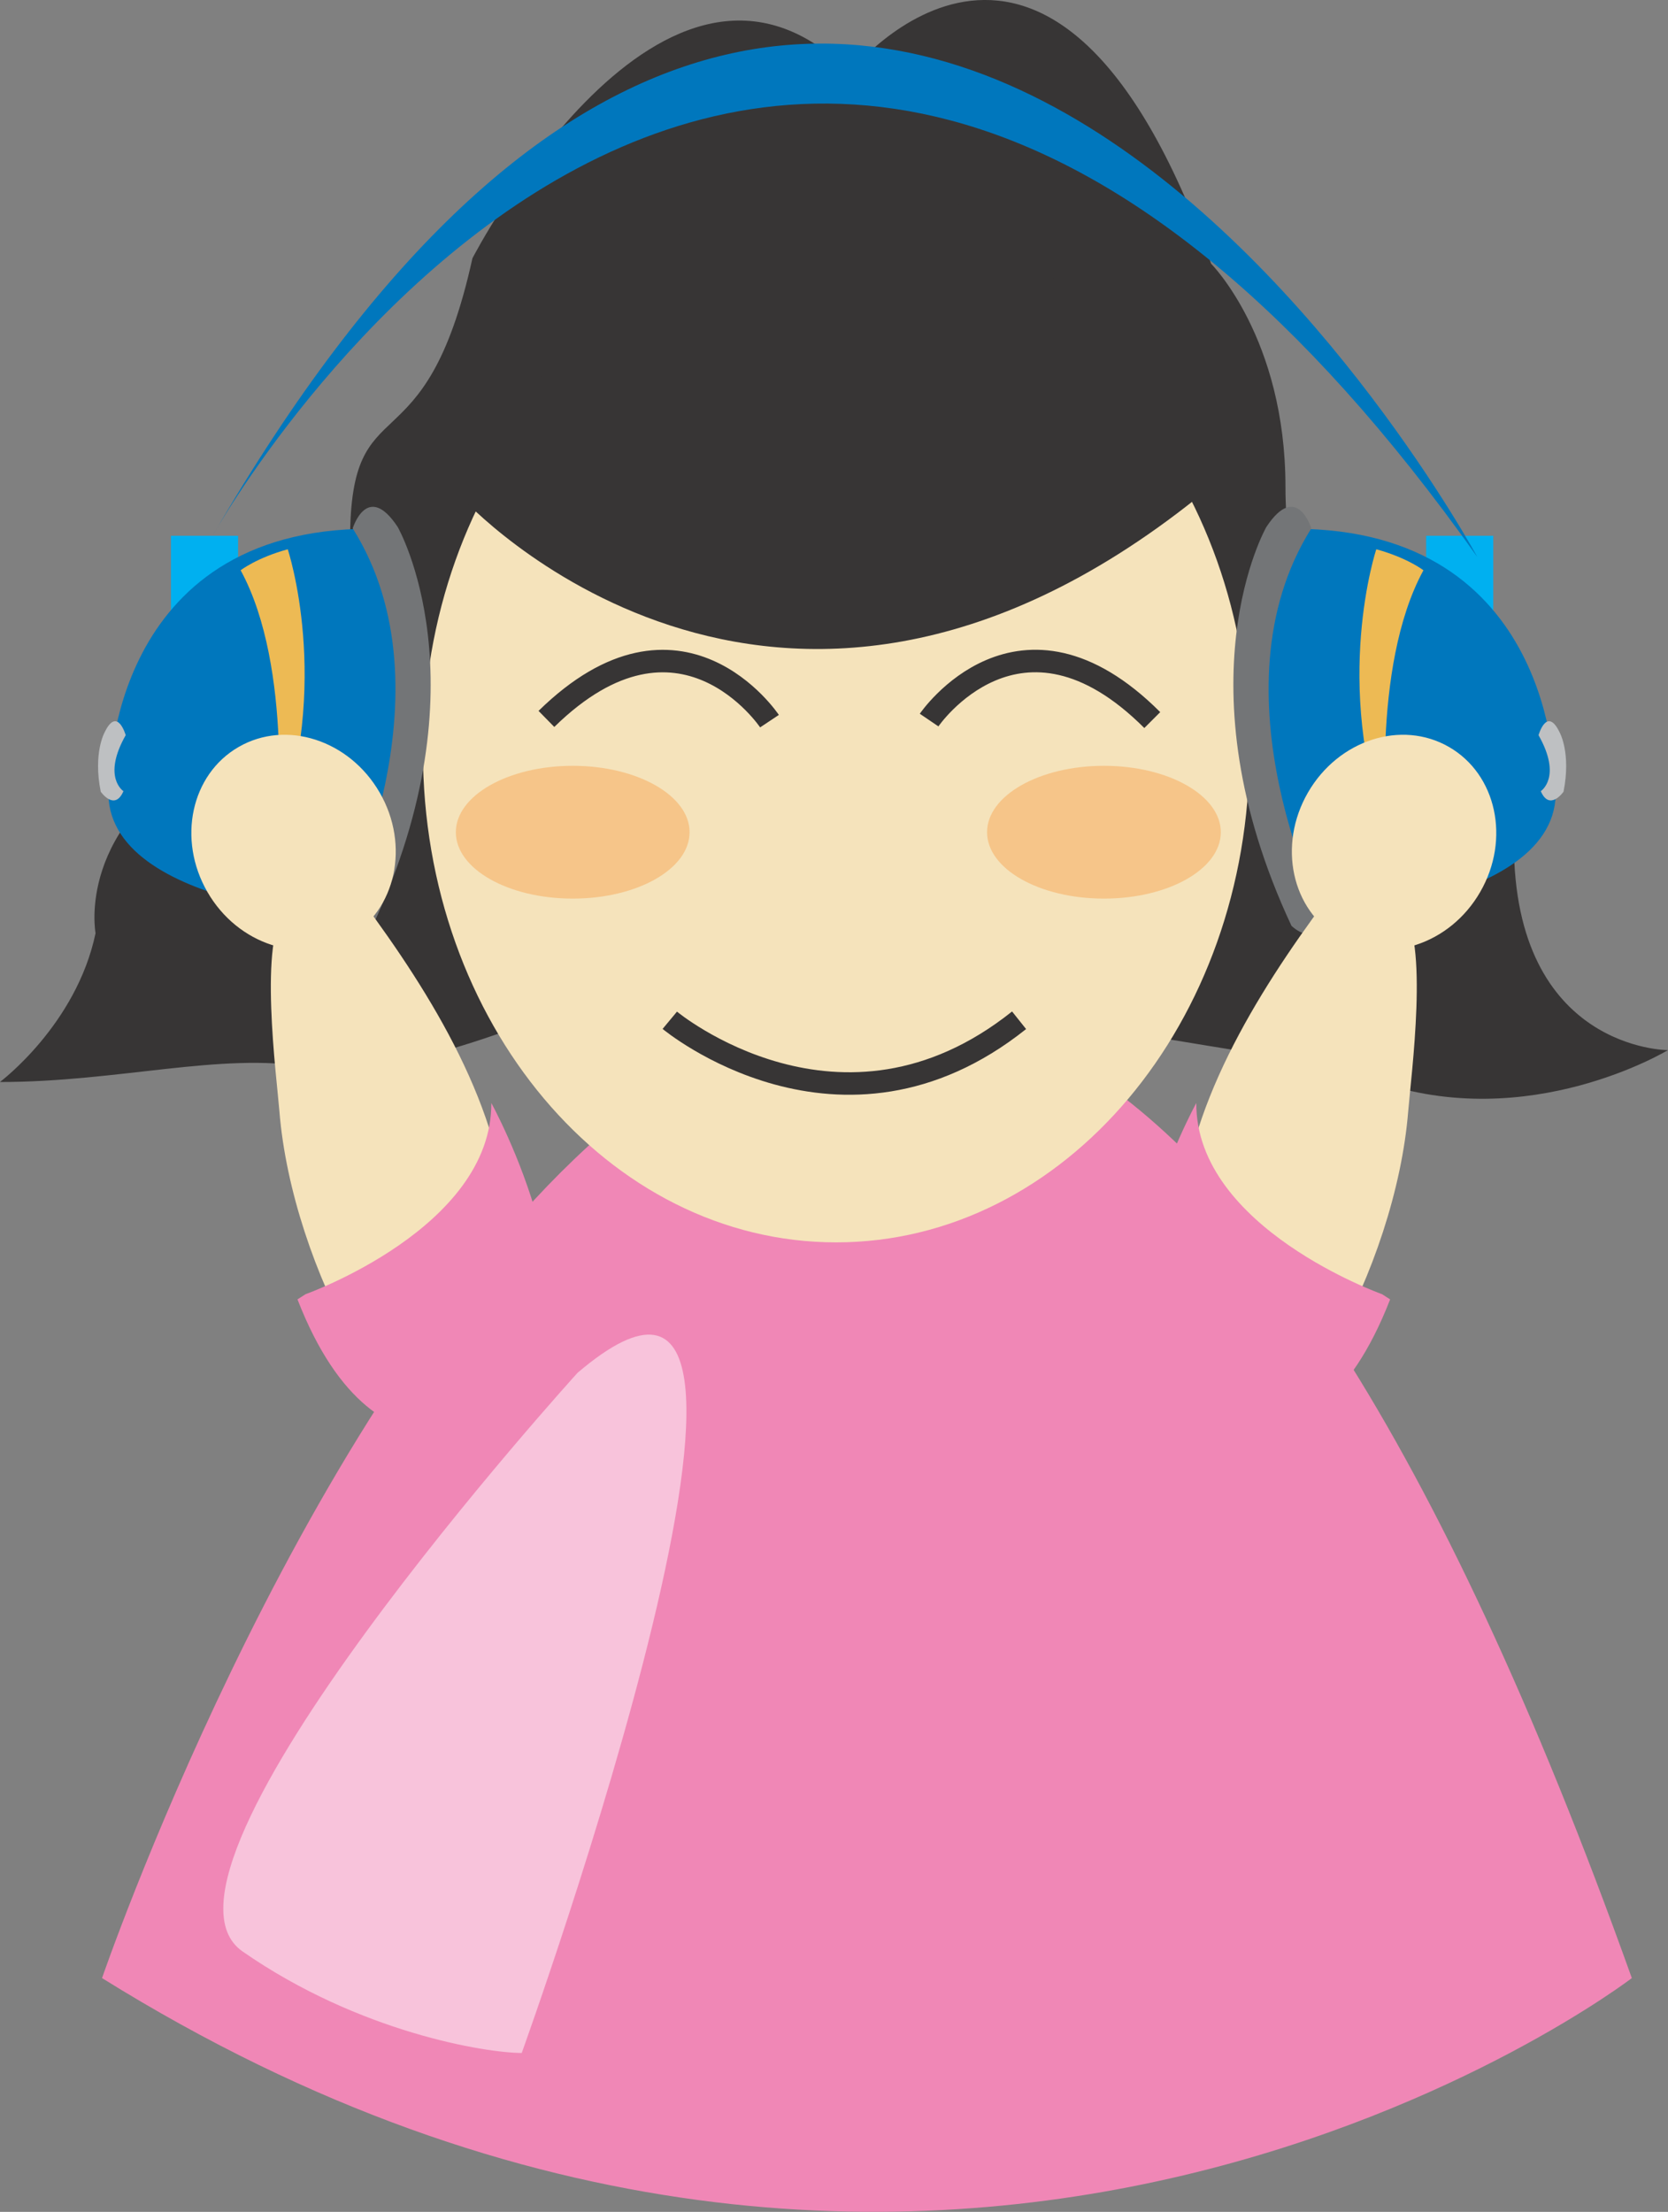
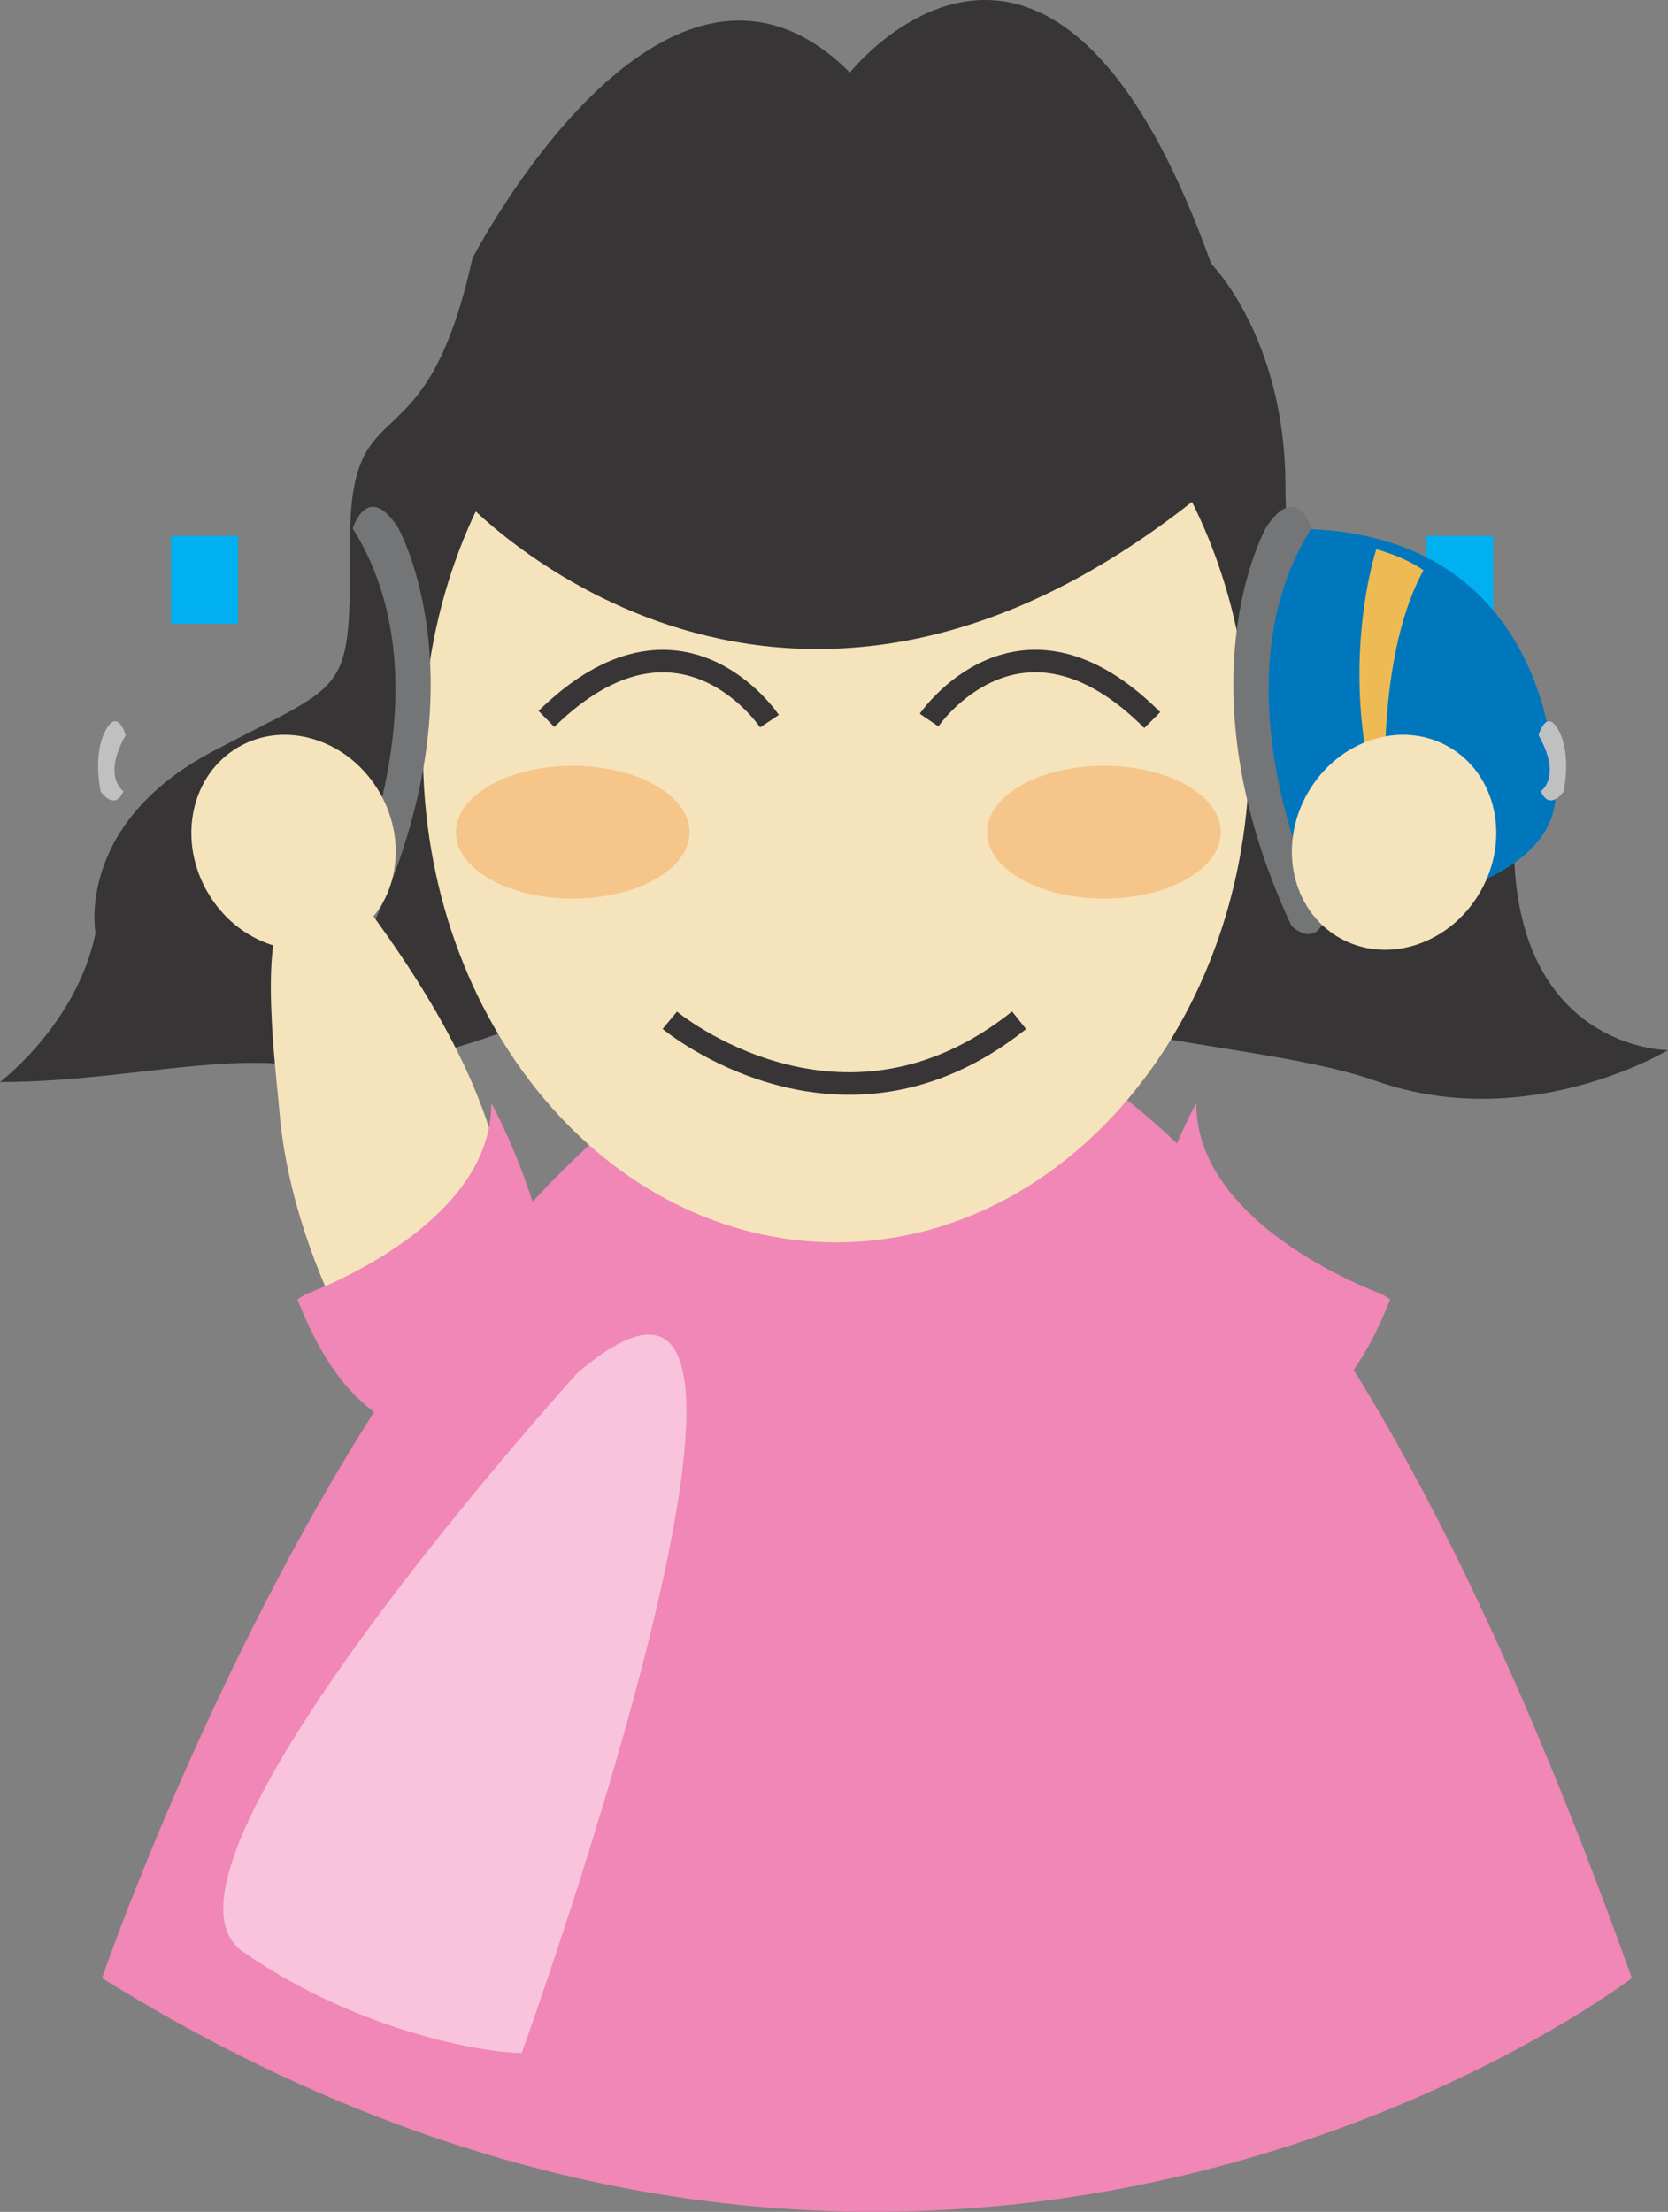
<svg xmlns="http://www.w3.org/2000/svg" viewBox="0 0 92.69 122.9">
  <rect x="0" y="0" width="92.69" height="122.9" fill="#808080" stroke="none" />
  <defs>
    <clipPath id="a" clipPathUnits="userSpaceOnUse">
      <path d="M362.47 277.27h20.588v-31.932H362.47v31.932z" />
    </clipPath>
  </defs>
  <path d="M5.67 109.91s41.619-121.32 85.01 0c0 0-38.076 29.22-85.01 0" fill="#f087b6" />
  <path d="M5.31 51.85s-1.154-6.039 6.494-10.089c7.65-4.052 7.65-2.901 7.65-11.756 0-8.854 4.131-3.566 6.799-15.654 0 0 10.653-20.637 20.976-10.321 0 0 11.217-14.171 20.074 10.626 0 0 4.13 4.133 4.13 12.403 0 8.262 4.133 11.217 4.133 11.217s8.56-2.955 8.56 8.56c0 11.514 8.559 11.514 8.559 11.514s-7.746 4.694-16.237 1.709c-7.84-2.766-23.98-1.84-30.403-11.156 0 0-20.665 11.803-28.921 10.386-4.836-.831-10.545.832-17.129.832 0 0 4.25-3.177 5.315-8.271" fill="#373535" />
  <path d="M69.43 41.76c0 15.062-10.284 27.271-22.966 27.271-12.679 0-22.961-12.209-22.961-27.271 0-15.061 10.282-27.267 22.96-27.267 12.683 0 22.967 12.206 22.967 27.267" fill="#f5e3bb" />
  <path d="M25.68 27.67s17.185 18.881 40.831 0c0 0-16.932-40.482-40.831 0" fill="#373535" />
  <path d="M67.84 46.24c0 2.045-2.905 3.69-6.494 3.69-3.586 0-6.495-1.645-6.495-3.69 0-2.037 2.909-3.689 6.495-3.689 3.589 0 6.494 1.652 6.494 3.689M38.32 46.24c0 2.045-2.91 3.69-6.492 3.69-3.588 0-6.497-1.645-6.497-3.69 0-2.037 2.909-3.689 6.497-3.689 3.582 0 6.492 1.652 6.492 3.689" fill="#f6c589" />
  <path d="M51.63 40.01s5.02-7.383 12.401 0M42.76 40.07s-4.943-7.428-12.396-.124M37.22 56.69s9.499 7.907 19.41 0" stroke="#373535" fill="none" stroke-width="1.25" />
  <path d="M13.23 34.66H9.5v-4.89h3.73v4.89zM79.25 34.66h3.729v-4.89H79.25v4.89z" fill="#00b0f0" />
-   <path d="M20.56 29.38s5.258 6.572-.656 21.689c0 0-15.116-.659-13.801-7.888 0 0 0-13.801 14.457-13.801" fill="#0077bd" />
-   <path d="M15.99 30.52s2.476 7.427-.617 15.886c0 0 .956-9.296-2-14.719 0 0 .88-.69 2.617-1.167" fill="#edba54" />
  <path d="M6.86 43.96s-1.201-.77.125-3.111c0 0-.464-1.634-1.172-.155 0 0-.647 1.14-.215 3.296 0 0 .77 1.109 1.262-.03" fill="#bec0c2" />
  <path d="M19.6 29.36s.809-2.649 2.503-.074c0 0 4.93 8.614-1.397 22.155 0 0-1.251 1.249-1.841-.37 0 0 6.478-12.586.735-21.711" fill="#737577" />
  <path d="M71.91 29.38s-5.256 6.572.657 21.689c0 0 15.117-.659 13.802-7.888 0 0-.002-13.801-14.459-13.801" fill="#0077bd" />
  <path d="M76.48 30.52s-2.475 7.427.62 15.886c0 0-.959-9.296 2-14.719 0 0-.884-.69-2.62-1.167" fill="#edba54" />
  <path d="M85.62 43.96s1.201-.77-.124-3.111c0 0 .463-1.634 1.172-.155 0 0 .646 1.14.216 3.296 0 0-.77 1.109-1.264-.03" fill="#bec0c2" />
  <path d="M72.87 29.36s-.807-2.649-2.502-.074c0 0-4.932 8.614 1.398 22.155 0 0 1.25 1.249 1.839-.37 0 0-6.475-12.586-.735-21.711" fill="#737577" />
-   <path d="M11.85 29.71s30.56-54.713 70.239 1.232c0 0-34.258-63.34-70.239-1.232" fill="#0077bd" />
  <path d="M21.1 44.04c1.688 2.925.911 6.534-1.734 8.058-2.643 1.523-6.155.39-7.841-2.538-1.687-2.925-.911-6.531 1.734-8.055 2.642-1.526 6.154-.391 7.841 2.535" fill="#f5e3bb" />
  <path d="M15.9 50.56c-1.559 1.506-.524 9.294-.375 11.17.349 4.364 2.012 9.223 4.155 13 .699 1.226 2.034 3.961 3.747 3.946 2.04-.018 4.252-4.6 4.56-6.2.33-1.693.3-3.828.122-5.533-.687-6.485-4.893-12.823-8.714-17.857 0 0-2.1.128-3.495 1.474" fill="#f5e3bb" />
  <path d="M16.98 71.91s10.354-3.68 10.323-10.622c0 0 6.465 11.73 1.426 17.183 0 0-7.653 5.425-12.198-6.272" fill="#f087b6" />
  <path d="M72.68 44.04c-1.687 2.925-.911 6.534 1.734 8.058 2.644 1.523 6.155.39 7.841-2.538 1.688-2.925.911-6.531-1.734-8.055-2.642-1.526-6.153-.391-7.841 2.535" fill="#f5e3bb" />
-   <path d="M77.88 50.56c1.559 1.506.524 9.294.375 11.17-.349 4.364-2.013 9.223-4.155 13-.699 1.226-2.034 3.961-3.748 3.946-2.04-.018-4.25-4.6-4.56-6.2-.328-1.693-.3-3.828-.12-5.533.685-6.485 4.892-12.823 8.713-17.857 0 0 2.1.128 3.495 1.474" fill="#f5e3bb" />
  <path d="M76.8 71.91s-10.354-3.68-10.322-10.622c0 0-6.465 11.73-1.427 17.183 0 0 7.653 5.425 12.198-6.272" fill="#f087b6" />
  <g clip-path="url(#a)" opacity=".5" transform="matrix(1.25 0 0 -1.25 -440.68 420.74)">
    <path d="M378.22 275.57s-20.082-22.111-14.893-25.722c5.19-3.61 10.831-4.512 12.411-4.512 0 0 14.666 40.613 2.482 30.234" fill="#fff" />
  </g>
</svg>